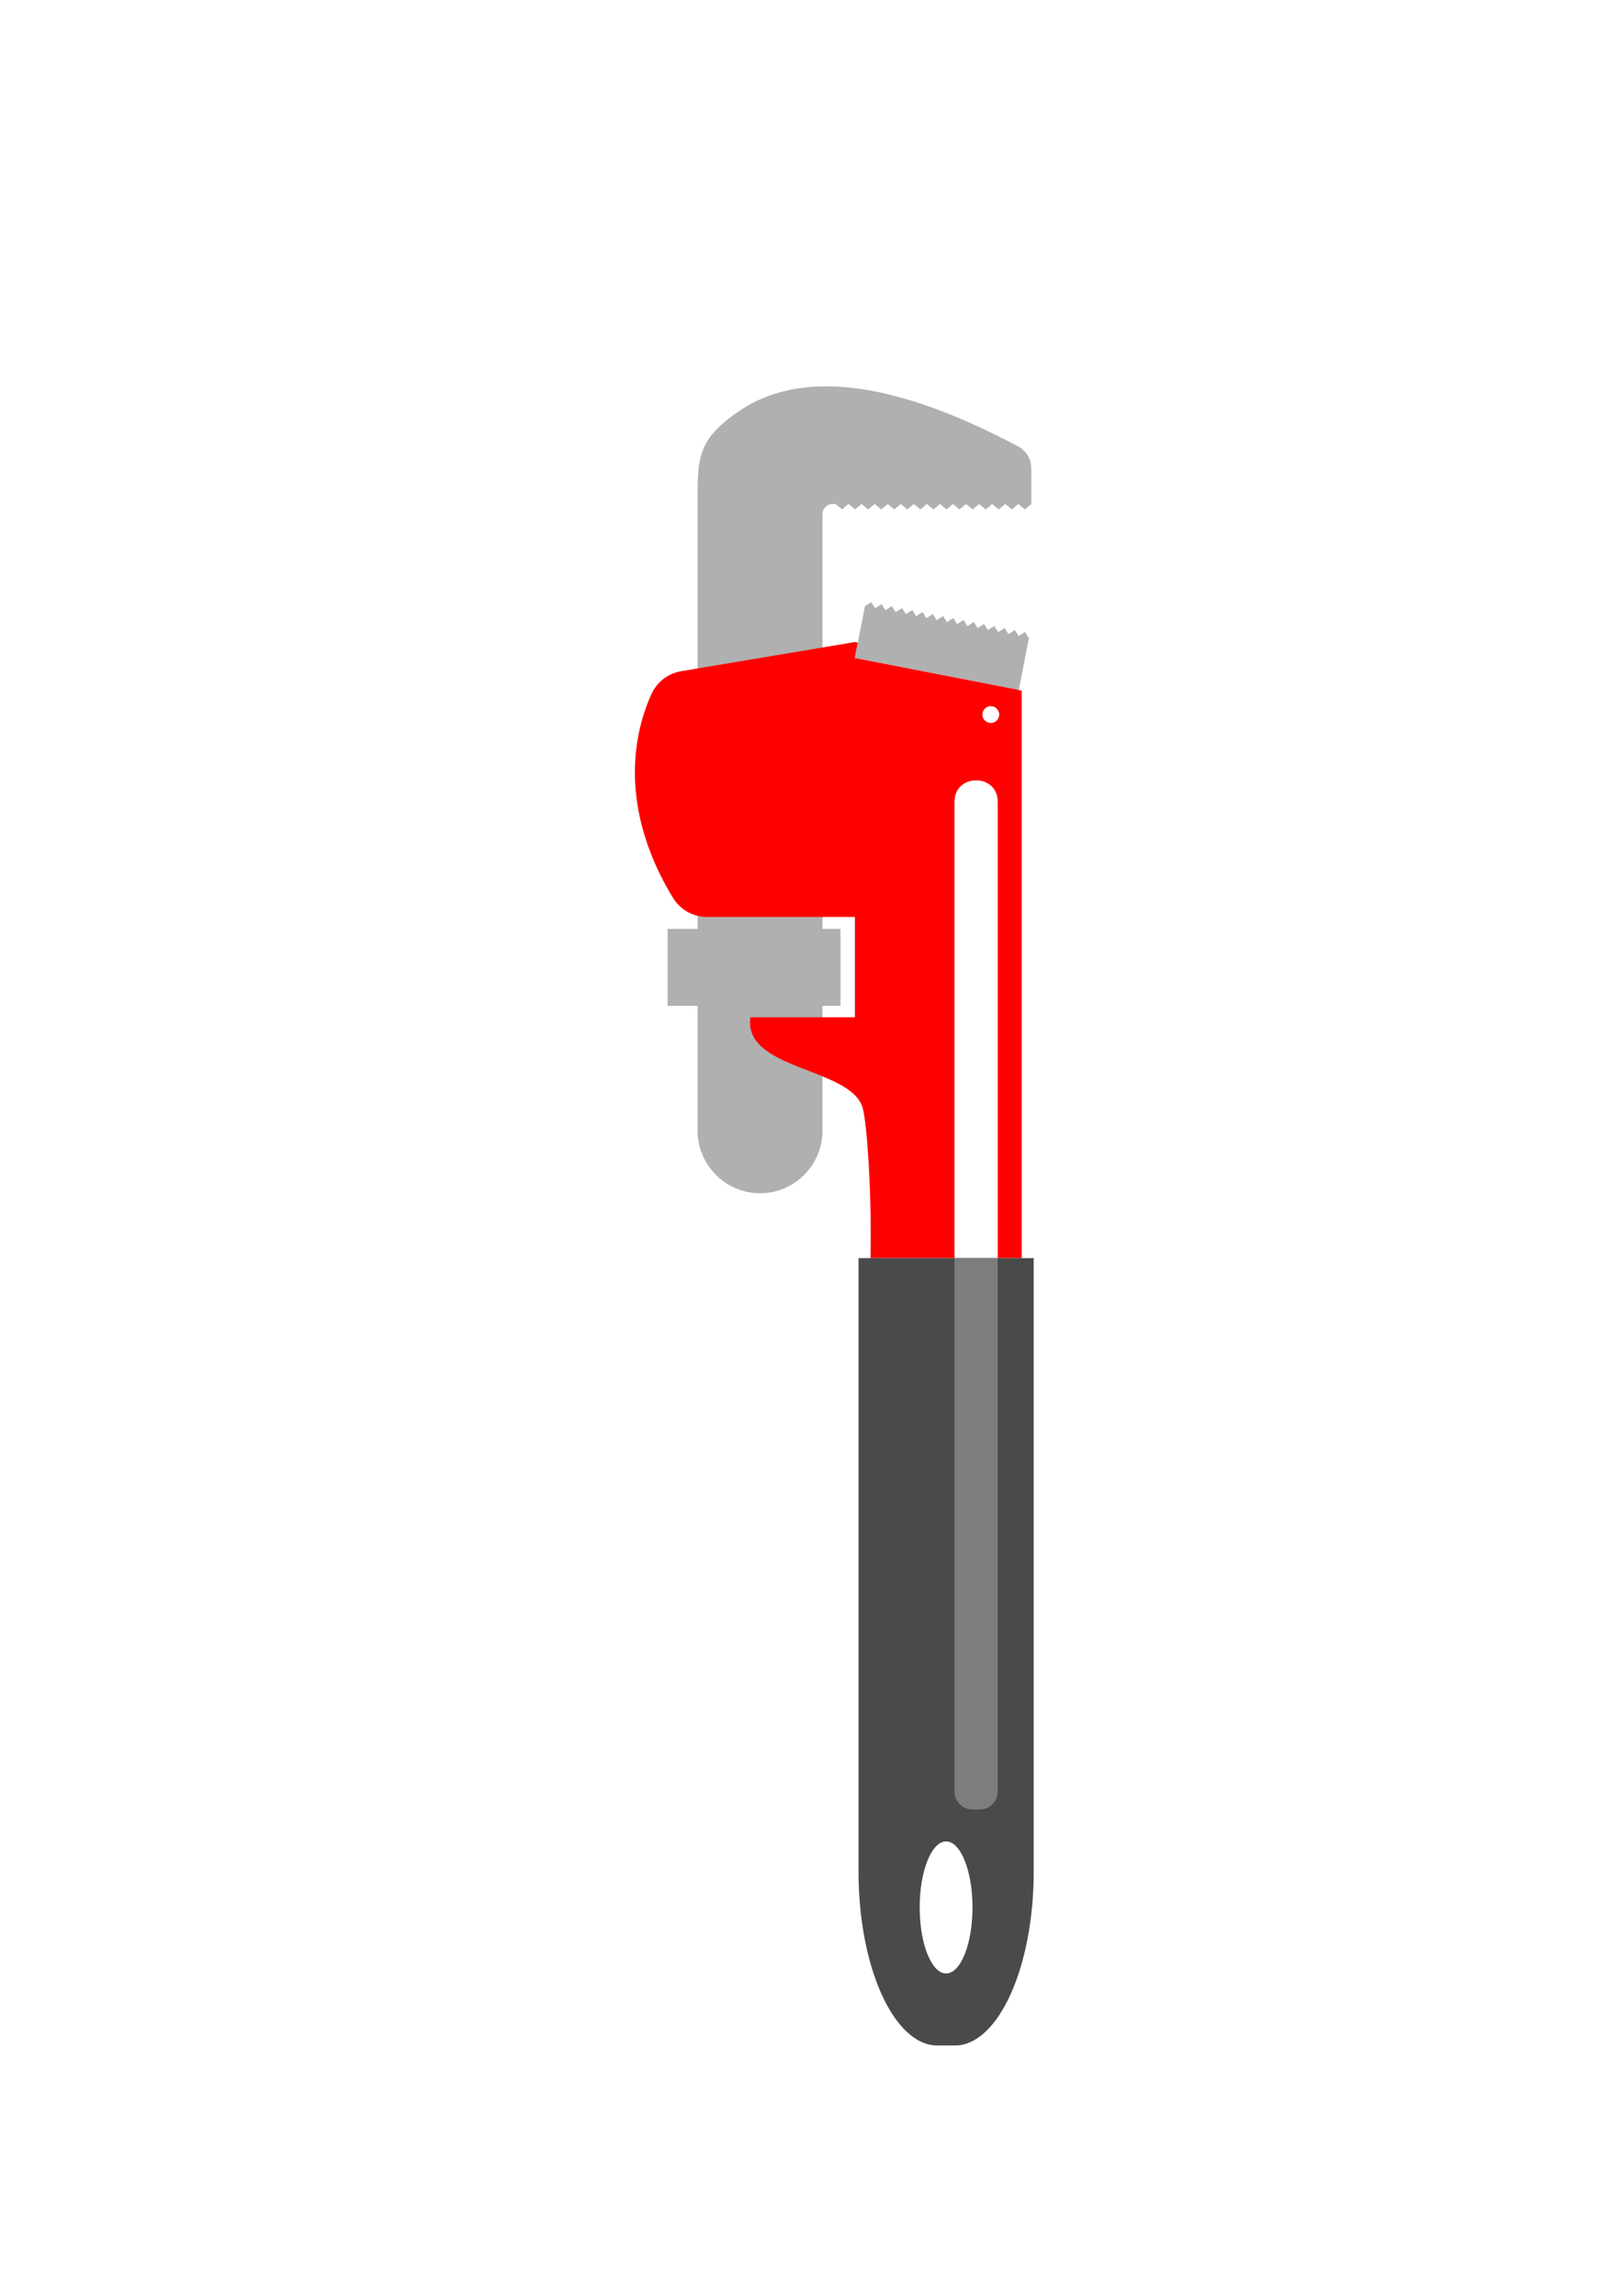
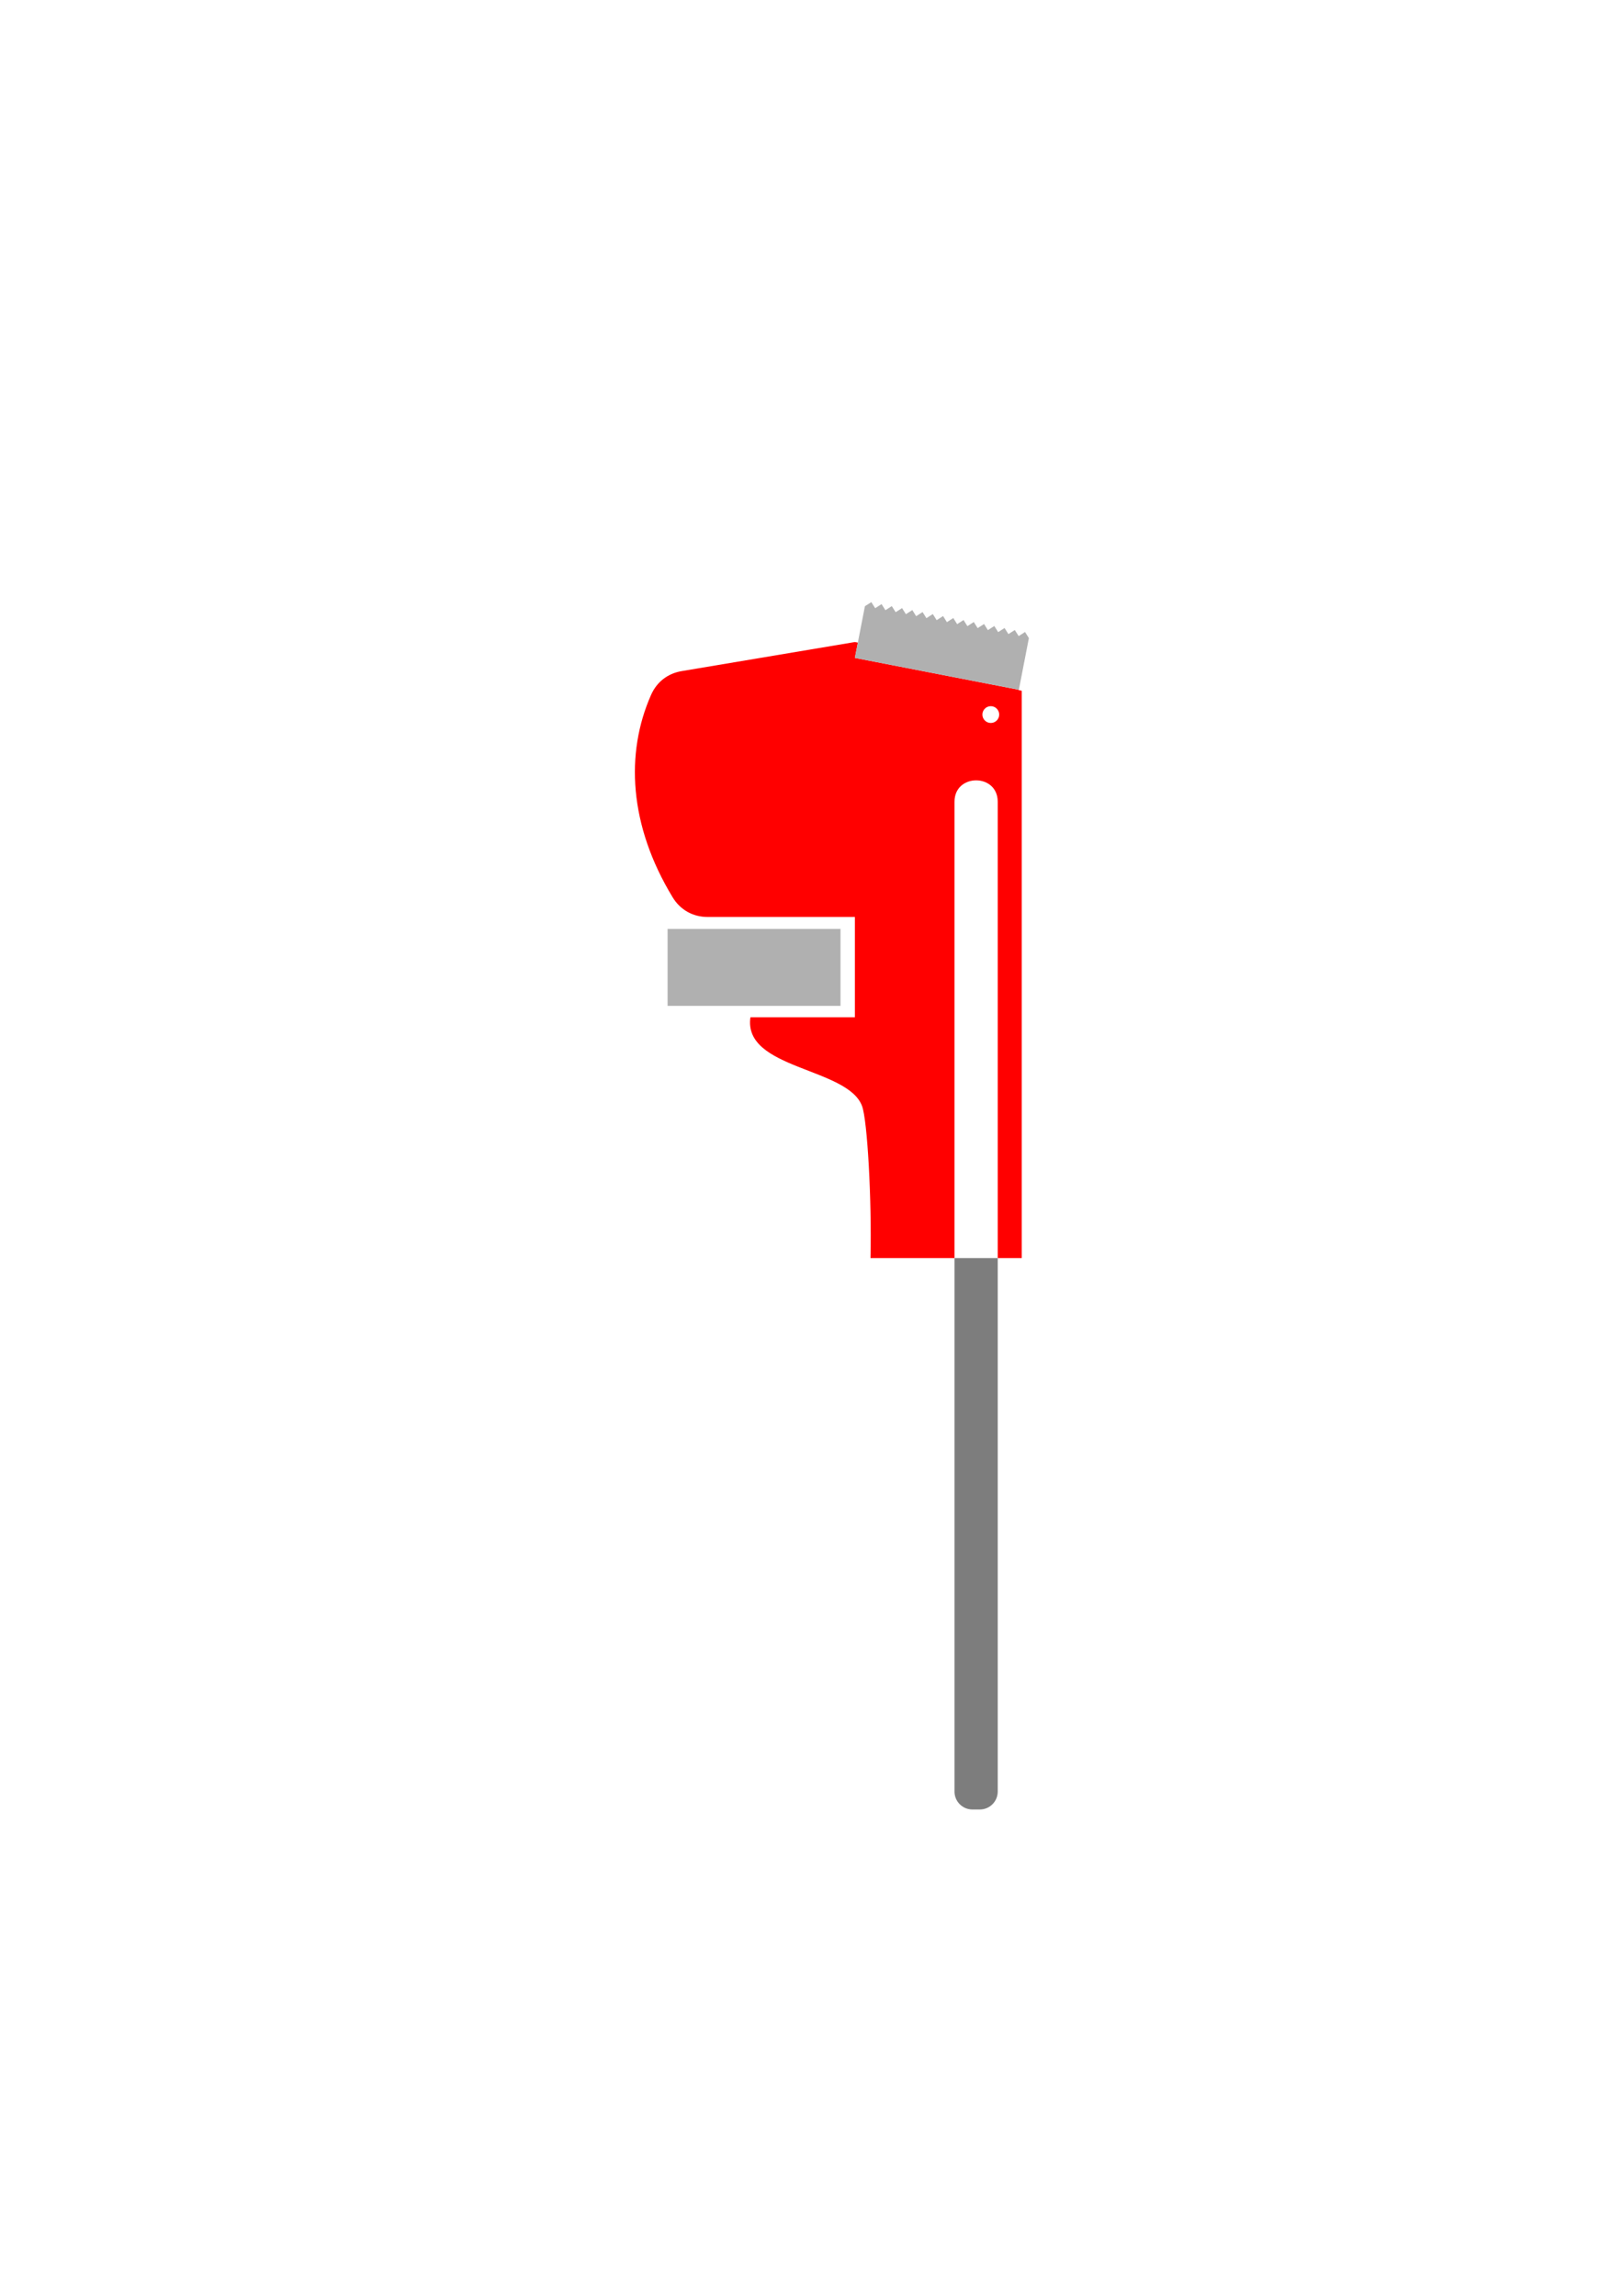
<svg xmlns="http://www.w3.org/2000/svg" xmlns:ns1="http://sodipodi.sourceforge.net/DTD/sodipodi-0.dtd" xmlns:ns2="http://www.inkscape.org/namespaces/inkscape" id="svg19951" fill-rule="evenodd" ns1:docname="Achar.cdr" version="1.1" ns2:version="0.48.0 r9654" viewBox="0 0 595.276 841.89">
  <ns1:namedview id="namedview19971" bordercolor="#666666" ns2:pageshadow="2" guidetolerance="10" pagecolor="#ffffff" gridtolerance="10" ns2:window-maximized="1" ns2:zoom="0.35343159" objecttolerance="10" borderopacity="1" ns2:current-layer="svg19951" ns2:cx="313.14032" ns2:cy="596.20913" ns2:window-y="-4" ns2:window-x="-4" ns2:window-width="1440" showgrid="false" ns2:pageopacity="0" ns2:window-height="844" />
  <g id="g19953">
    <g id="g19955">
      <g id="g19957">
-         <path id="path19959" style="fill:#b0b0b0" d="m270.42 151.18c23.05-16.13 57.62-11.58 102.87 12.45 3.14 1.66 4.97 4.71 4.97 8.27v12.92l-2.39 1.98-2.39-1.98-2.4 1.98-2.39-1.98-2.4 1.98-2.39-1.98-2.39 1.98-2.4-1.98-2.39 1.98-2.4-1.98-2.39 1.98-2.39-1.98-2.4 1.98-2.39-1.98-2.39 1.98-2.4-1.98-2.39 1.98-2.4-1.98-2.39 1.98-2.39-1.98-2.4 1.98-2.39-1.98-2.4 1.98-2.39-1.98-2.39 1.98-2.4-1.98-2.39 1.98-2.39-1.98-2.4 1.98-2.39-1.98h-1.04c-2.07 0-3.75 1.68-3.75 3.74v226.12c0 12.6-10.3 22.9-22.89 22.9s-22.9-10.3-22.9-22.9v-229.24c0-16.85-0.59-23.66 14.55-34.26z" />
        <path id="path19961" style="fill:#ff0000" d="m250.02 246.1l63.53-10.66 1.09 0.21-1.09 5.61 59.76 11.62c0.44 0.23 0.93 0.37 1.43 0.42v208.06h-8.8v-167.36c0-10.46-15.85-10.46-15.85 0v167.36h-30.81c0.48-21.68-1.15-50.48-3.09-55.74-5.24-14.24-43.75-13.43-40.95-32.58h38.31v-36.78h-54.02c-5.38 0-10.01-2.6-12.81-7.2-16.07-26.45-17.39-52.86-7.92-74.25 2.1-4.74 6.1-7.85 11.22-8.71zm113.38 12.86c1.7 0 3.08 1.38 3.08 3.08s-1.38 3.08-3.08 3.08-3.08-1.38-3.08-3.08 1.38-3.08 3.08-3.08z" />
        <path id="path19963" style="fill:#b0b0b0" d="m244.86 340.64h63.41v28.22h-63.41v-28.22z" />
        <path id="path19965" style="fill:#b0b0b0" d="m313.55 241.26l60.14 11.69 3.68-18.96-1.41-2.23-2.34 1.5-1.42-2.23-2.34 1.5-1.41-2.23-2.35 1.5-1.41-2.24-2.35 1.51-1.41-2.24-2.35 1.51-1.41-2.24-2.35 1.51-1.41-2.24-2.35 1.51-1.41-2.24-2.34 1.51-1.41-2.24-2.35 1.51-1.41-2.24-2.35 1.51-1.41-2.24-2.35 1.51-1.41-2.24-2.35 1.51-1.41-2.24-2.35 1.51-1.41-2.24-2.34 1.51-1.42-2.24-2.34 1.51-1.41-2.24-2.35 1.5-3.69 18.96z" />
-         <path id="path19967" style="fill:#4a4a4a" d="m314.88 461.36h64.26v224.96c0 35.08-13.02 63.78-28.92 63.78h-6.42c-15.91 0-28.92-28.7-28.92-63.78v-224.96zm32.13 213.9c5.35 0 9.68 10.84 9.68 24.21s-4.33 24.21-9.68 24.21-9.69-10.84-9.69-24.21 4.34-24.21 9.69-24.21z" />
        <path id="path19969" style="fill:#7d7d7d" d="m350.09 461.36h15.85v195.64c0 3.61-2.95 6.55-6.56 6.55h-2.74c-3.61 0-6.55-2.94-6.55-6.55v-195.64z" />
      </g>
    </g>
  </g>
</svg>